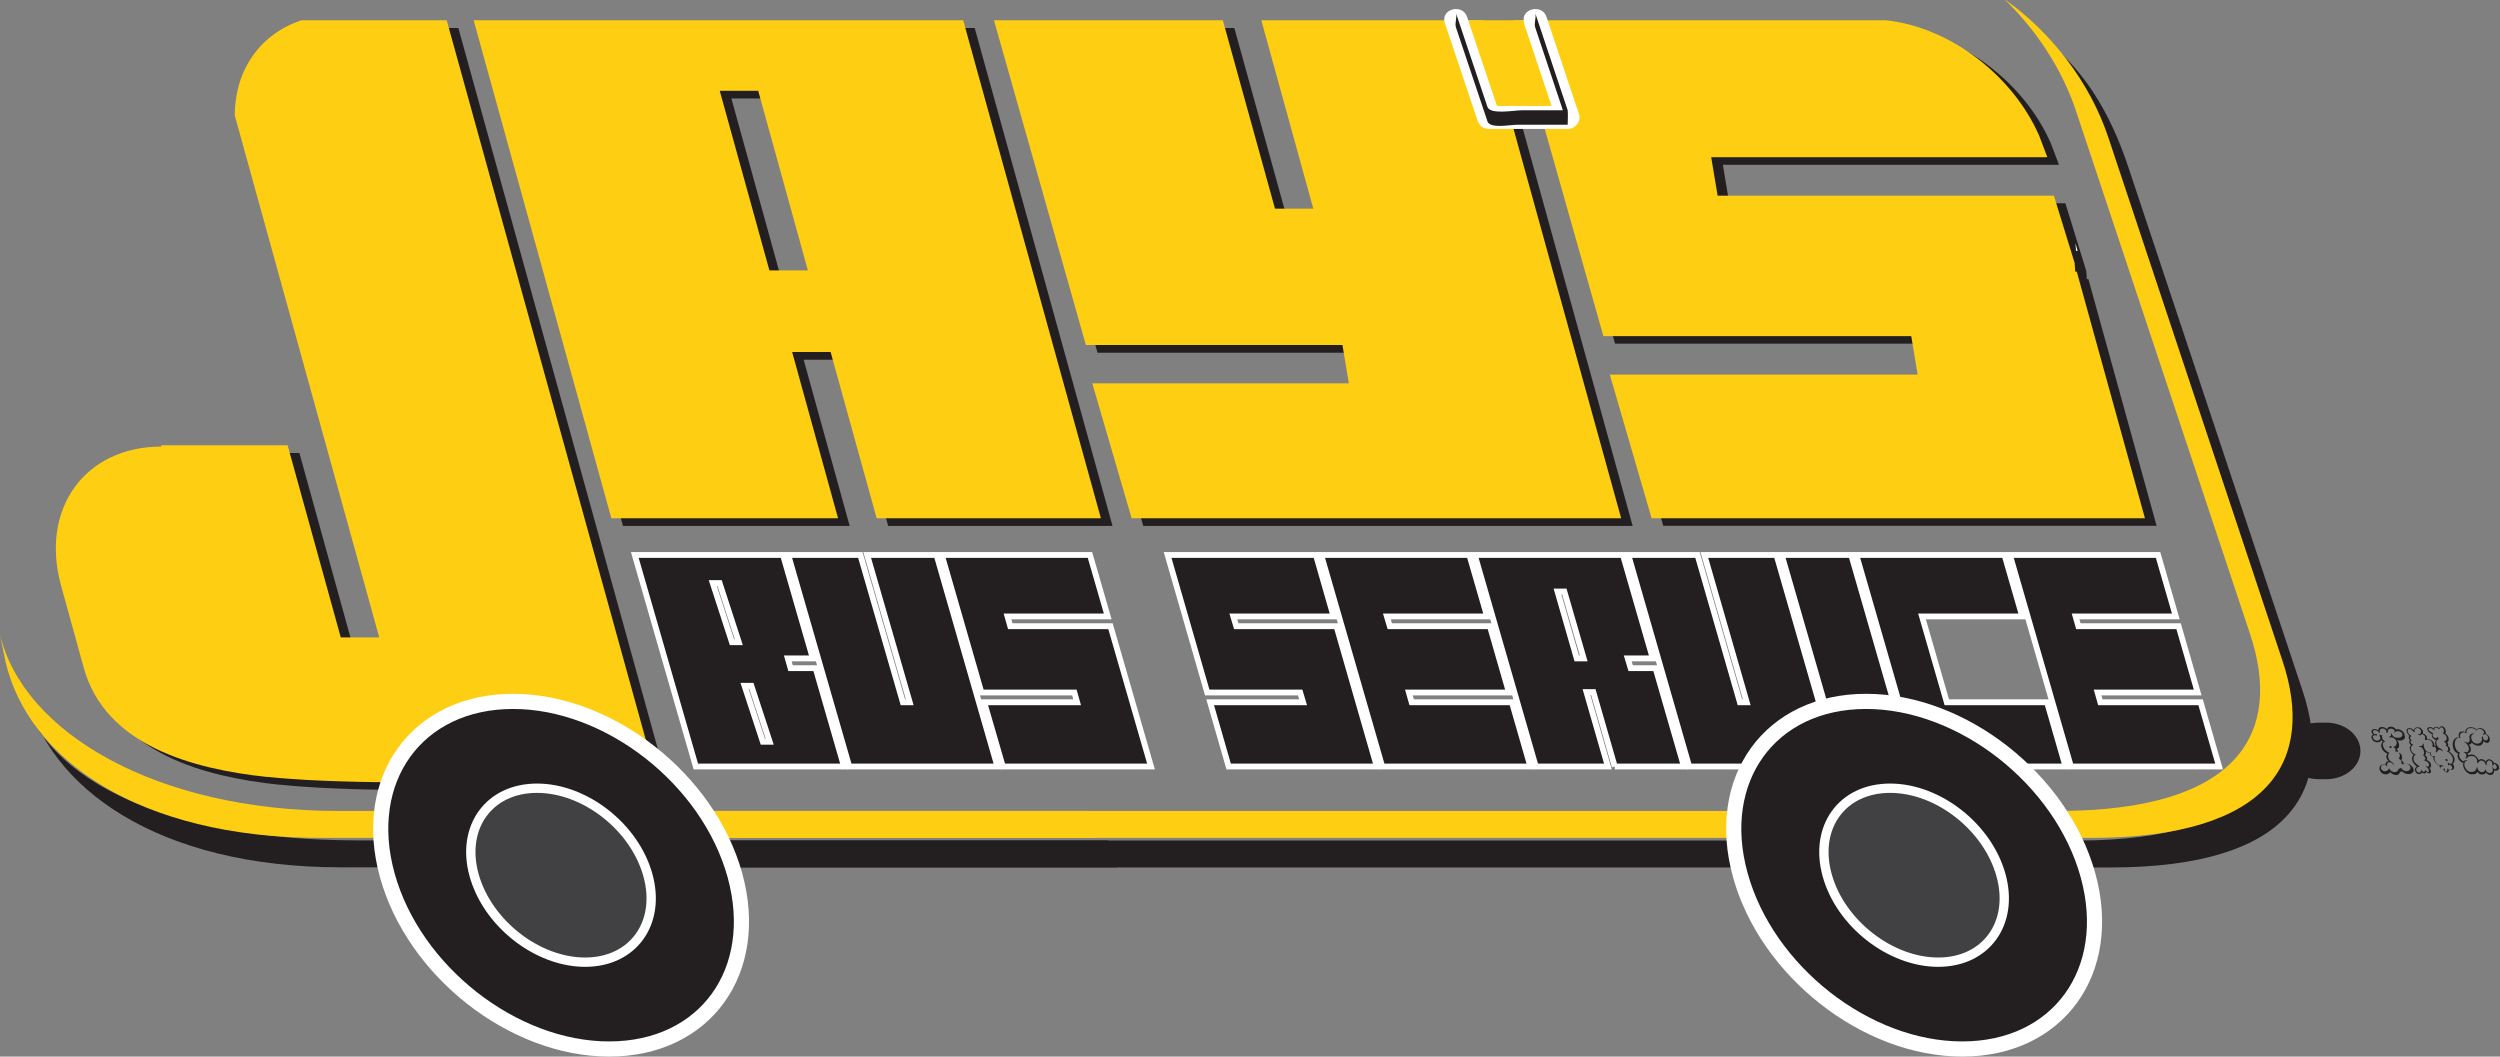
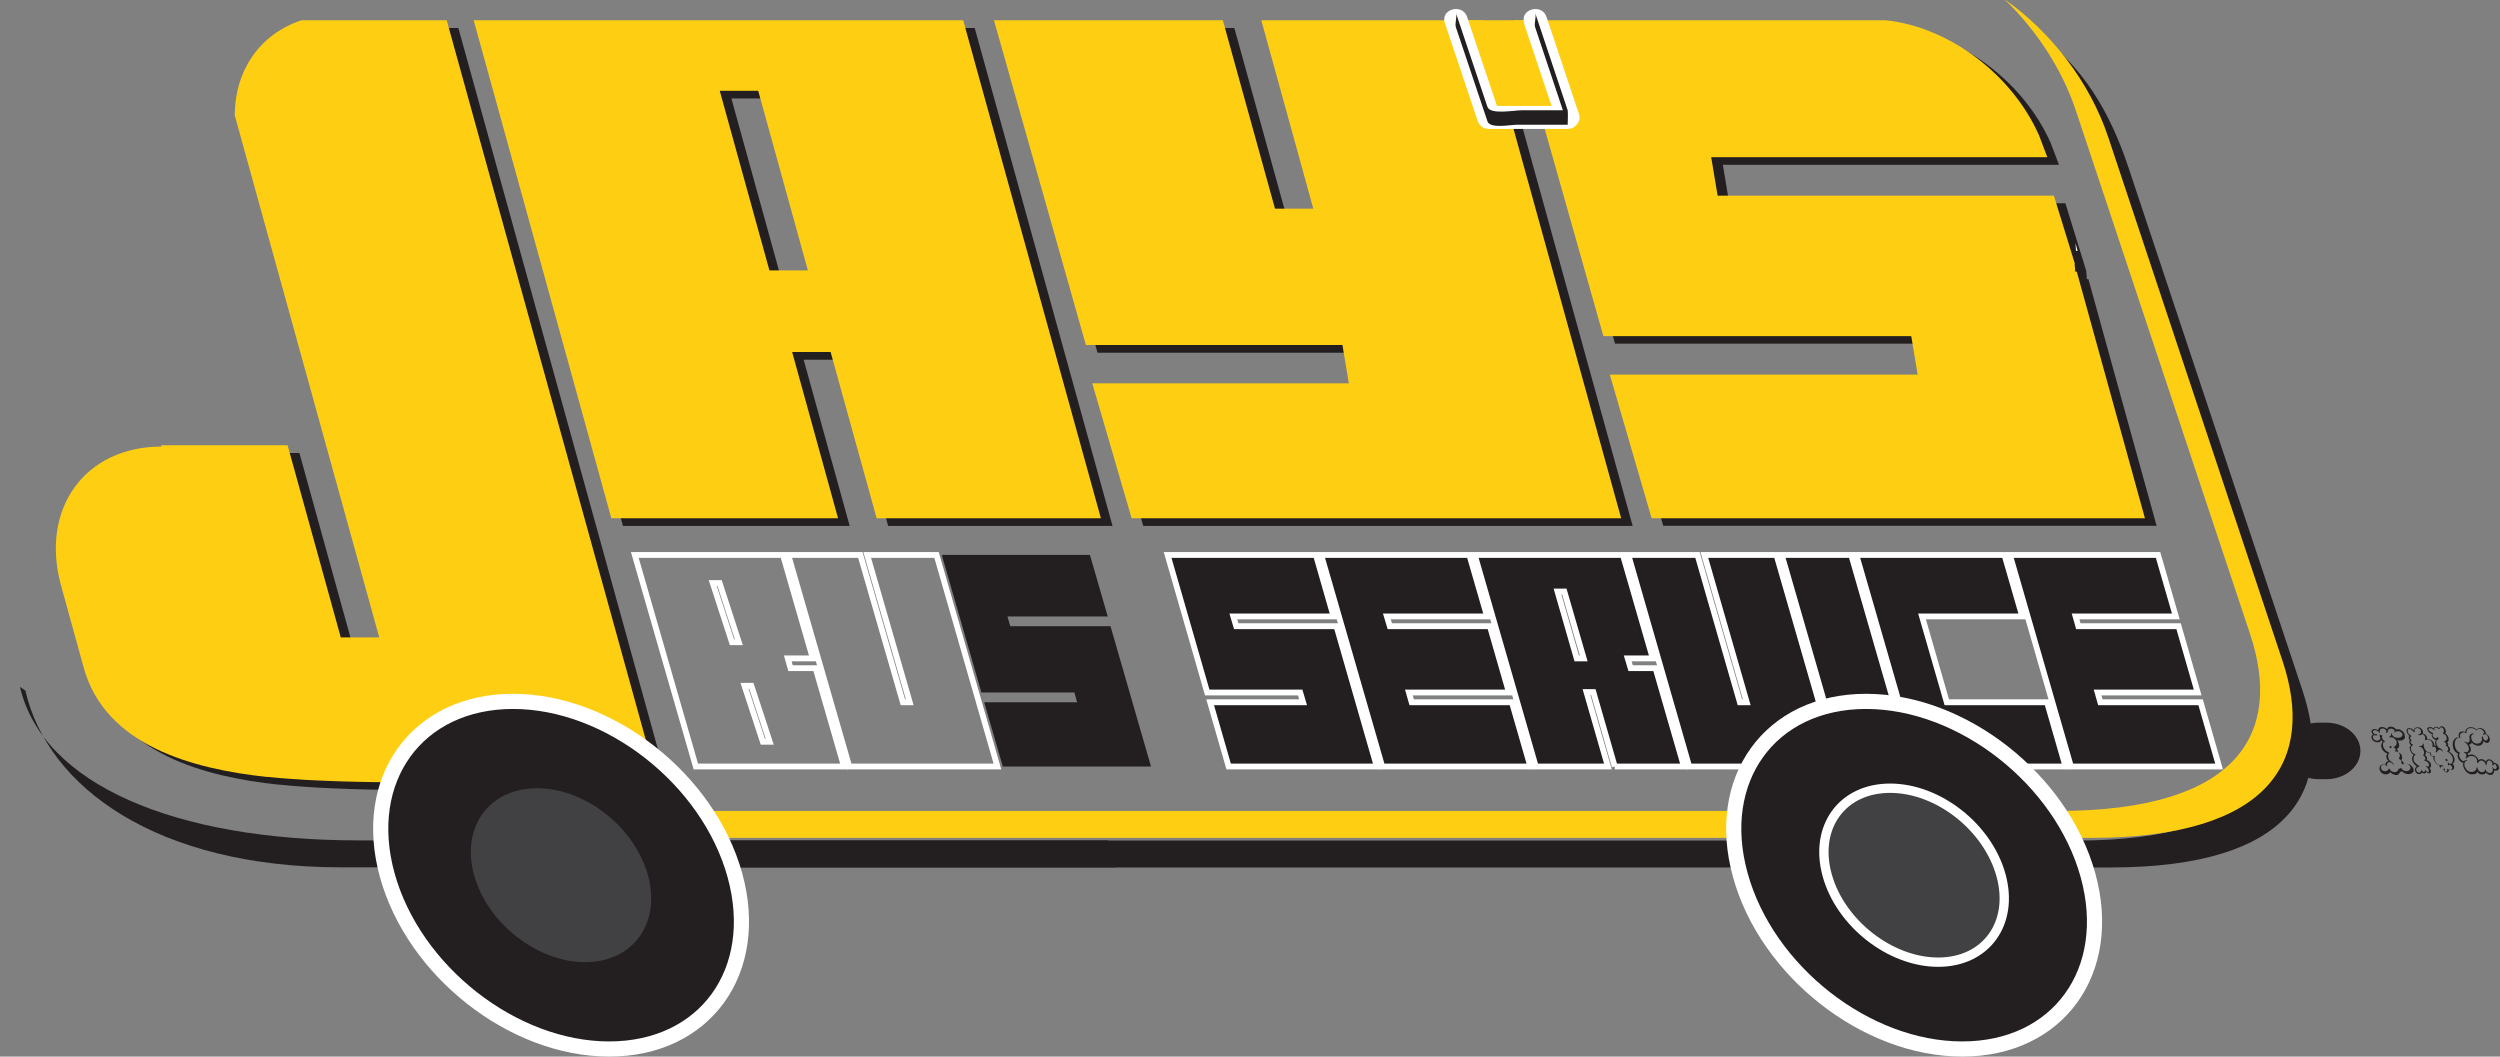
<svg xmlns="http://www.w3.org/2000/svg" id="Layer_1" viewBox="0 0 171.59 72.52">
  <rect x="0" y="0" width="171.59" height="72.52" fill="#808080" stroke="none" />
  <defs>
    <style>.cls-1{stroke-width:1.04px;}.cls-1,.cls-2,.cls-3{fill:none;stroke:#fff;}.cls-4{fill:#fff;}.cls-2{stroke-width:.4px;}.cls-5{fill:#fece12;}.cls-3{stroke-width:.64px;}.cls-6{fill:#231f20;}.cls-7{fill:#414042;}</style>
  </defs>
  <path class="cls-6" d="M76.36,36.1L66.9,1.92H33.31l9.45,34.18h15.56l-3.16-11.41h2.64l3.16,11.41h15.4Zm-20.11-17.01h-2.64l-3.41-12.33h2.64l3.41,12.33Z" />
  <polygon class="cls-6" points="112.06 36.1 102.61 1.92 87.36 1.92 90.94 14.85 88.3 14.85 84.72 1.92 69.01 1.92 75.33 24.21 92.94 24.21 93.38 26.84 75.76 26.84 78.47 36.1 112.06 36.1" />
  <path class="cls-6" d="M19.15,53.85c.94,.1,1.84,.16,2.68,.21,6.28,.34,12.66,.06,18.95,.06,.27,0,5.06-.25,5.12-.01,0,0-14.44-52.19-14.44-52.19h-9.96c-2.83,.94-4.56,3.41-4.58,6.52l5.83,21.07,4.09,14.77h-2.64l-3.65-13.19H11.86l.03,.09c-5.27,0-8.36,4.27-6.9,9.54l1.56,5.65c1.48,5.35,7.5,6.95,12.6,7.49" />
  <path class="cls-6" d="M143.2,18.62l-1.44-4.67h-23.07l-.44-2.64h23.07l-.56-1.48c-1.84-4.18-6.15-7.45-10.53-7.92h-25.52l6.14,21.68h21.13l.44,2.64h-21.13l2.87,9.86h33.86l-4.68-16.93h-.11c0-.18-.02-.36-.04-.54" />
  <path class="cls-6" d="M162.01,51.54c0,1.07-1.04,1.94-2.34,1.94h-.53c-1.29,0-2.34-.87-2.34-1.94s1.04-1.94,2.34-1.94h.53c1.29,0,2.34,.87,2.34,1.94" />
-   <path class="cls-6" d="M55.98,45.86h-1.72l-.19-.67h1.72l-2.05-7.1h-10.17l4.19,14.52h10.17l-1.95-6.75Zm-5.74-1.78l-1.32-4.06h.47l1.32,4.06h-.47Zm2.12,6.83l-1.26-3.84h.47l1.26,3.84h-.47Z" />
  <path class="cls-2" d="M55.98,45.86h-1.72l-.19-.67h1.72l-2.05-7.1h-10.17l4.19,14.52h10.17l-1.95-6.75Zm-5.74-1.78l-1.32-4.06h.47l1.32,4.06h-.47Zm2.12,6.83l-1.26-3.84h.47l1.26,3.84h-.47Z" />
-   <polygon class="cls-6" points="68.46 52.61 64.28 38.09 59.52 38.09 62.44 48.2 61.97 48.2 59.05 38.09 54.1 38.09 58.29 52.61 68.46 52.61" />
  <polygon class="cls-2" points="68.46 52.61 64.28 38.09 59.52 38.09 62.44 48.2 61.97 48.2 59.05 38.09 54.1 38.09 58.29 52.61 68.46 52.61" />
  <polygon class="cls-6" points="79 52.61 76.22 42.98 69.34 42.98 69.15 42.31 76.03 42.31 74.81 38.09 64.64 38.09 67.36 47.53 73.74 47.53 73.93 48.2 67.55 48.2 68.83 52.61 79 52.61" />
-   <polygon class="cls-2" points="79 52.61 76.22 42.98 69.34 42.98 69.15 42.31 76.03 42.31 74.81 38.09 64.64 38.09 67.36 47.53 73.74 47.53 73.93 48.2 67.55 48.2 68.83 52.61 79 52.61" />
  <polygon class="cls-6" points="94.5 52.61 91.73 42.98 84.85 42.98 84.65 42.31 91.53 42.31 90.32 38.09 80.14 38.09 82.86 47.53 89.24 47.53 89.44 48.2 83.06 48.2 84.33 52.61 94.5 52.61" />
  <polygon class="cls-2" points="94.5 52.61 91.73 42.98 84.85 42.98 84.65 42.31 91.53 42.31 90.32 38.09 80.14 38.09 82.86 47.53 89.24 47.53 89.44 48.2 83.06 48.2 84.33 52.61 94.5 52.61" />
  <polygon class="cls-6" points="105.04 52.61 103.77 48.2 96.89 48.2 96.7 47.53 103.57 47.53 102.26 42.98 95.39 42.98 95.19 42.31 102.07 42.31 100.85 38.09 90.68 38.09 94.87 52.61 105.04 52.61" />
  <polygon class="cls-2" points="105.04 52.61 103.77 48.2 96.89 48.2 96.7 47.53 103.57 47.53 102.26 42.98 95.39 42.98 95.19 42.31 102.07 42.31 100.85 38.09 90.68 38.09 94.87 52.61 105.04 52.61" />
  <path class="cls-6" d="M110.83,52.61h4.75l-1.95-6.75h-1.71l-.2-.67h1.72l-2.05-7.1h-10.17l4.19,14.52h4.95l-1.47-5.11h.47l1.47,5.11Zm-2.61-7.42l-1.32-4.59h.47l1.33,4.59h-.47Z" />
  <path class="cls-2" d="M110.83,52.61h4.75l-1.95-6.75h-1.71l-.2-.67h1.72l-2.05-7.1h-10.17l4.19,14.52h4.95l-1.47-5.11h.47l1.47,5.11Zm-2.61-7.42l-1.32-4.59h.47l1.33,4.59h-.47Z" />
  <polygon class="cls-6" points="125.54 50.6 121.93 38.09 116.98 38.09 119.89 48.2 119.42 48.2 116.51 38.09 111.76 38.09 115.94 52.61 124.86 52.61 125.54 50.6" />
  <polygon class="cls-2" points="125.54 50.6 121.93 38.09 116.98 38.09 119.89 48.2 119.42 48.2 116.51 38.09 111.76 38.09 115.94 52.61 124.86 52.61 125.54 50.6" />
  <polygon class="cls-6" points="131.25 52.61 127.06 38.09 122.29 38.09 126.48 52.61 131.25 52.61" />
  <polygon class="cls-2" points="131.25 52.61 127.06 38.09 122.29 38.09 126.48 52.61 131.25 52.61" />
  <polygon class="cls-6" points="141.77 52.61 140.5 48.2 133.62 48.2 131.92 42.31 138.8 42.31 137.58 38.09 127.41 38.09 131.6 52.61 141.77 52.61" />
  <polygon class="cls-2" points="141.77 52.61 140.5 48.2 133.62 48.2 131.92 42.31 138.8 42.31 137.58 38.09 127.41 38.09 131.6 52.61 141.77 52.61" />
  <polygon class="cls-6" points="152.31 52.61 151.04 48.2 144.16 48.2 143.97 47.53 150.84 47.53 149.53 42.98 142.65 42.98 142.46 42.31 149.34 42.31 148.12 38.09 137.95 38.09 142.14 52.61 152.31 52.61" />
  <polygon class="cls-2" points="152.31 52.61 151.04 48.2 144.16 48.2 143.97 47.53 150.84 47.53 149.53 42.98 142.65 42.98 142.46 42.31 149.34 42.31 148.12 38.09 137.95 38.09 142.14 52.61 152.31 52.61" />
  <path class="cls-5" d="M75.56,35.57L66.11,1.39H32.51l9.45,34.18h15.56l-3.15-11.41h2.64l3.16,11.41h15.4Zm-20.11-17.01h-2.64l-3.41-12.33h2.64l3.41,12.33Z" />
  <polygon class="cls-5" points="111.27 35.57 101.82 1.39 86.57 1.39 90.14 14.32 87.51 14.32 83.93 1.39 68.22 1.39 74.53 23.68 92.14 23.68 92.58 26.31 74.97 26.31 77.67 35.57 111.27 35.57" />
  <path class="cls-5" d="M18.36,53.32c.93,.1,1.84,.16,2.67,.21,6.29,.34,12.66,.06,18.95,.06,.27,0,5.06-.25,5.12-.01,0,0-14.44-52.19-14.44-52.19h-9.97c-2.83,.94-4.56,3.4-4.58,6.52l5.83,21.07,4.09,14.77h-2.64l-3.65-13.19H11.06l.03,.09c-5.27,0-8.35,4.27-6.9,9.54l1.56,5.65c1.48,5.35,7.5,6.95,12.6,7.49" />
  <path class="cls-5" d="M142.41,18.1l-1.44-4.67h-23.08l-.44-2.64h23.07l-.56-1.48c-1.84-4.18-6.15-7.45-10.53-7.92h-25.52l6.14,21.68h21.13l.44,2.64h-21.13l2.87,9.86h33.86l-4.68-16.93h-.11c0-.18-.02-.36-.04-.54" />
  <path class="cls-4" d="M142.49,17.22h.11l-.15-.54c.02,.18,.03,.36,.04,.54" />
  <path class="cls-6" d="M139.79,2.29c2.14,2.08,3.1,4.45,4.06,7.33l11.96,35.94c2.23,6.7-.67,12.13-13.21,12.13H49.66l.45,1.85h94.72c12.54,0,15.44-5.43,13.21-12.13l-11.96-35.94c-1.27-3.82-3.15-6.96-6.28-9.18" />
  <path class="cls-6" d="M1.37,47.14c1.54,6.7,10.67,10.54,23.21,10.54h51.49l.59,1.85H23.4c-12.54,0-20.12-5.43-21.66-12.13" />
  <path class="cls-5" d="M137.63,0c2.14,2.08,3.89,4.72,4.85,7.59l11.96,35.94c2.23,6.7-.67,12.13-13.21,12.13H48.29l.45,1.85h94.72c12.54,0,15.44-5.43,13.21-12.13l-11.96-35.94c-1.27-3.82-3.94-7.23-7.07-9.45" />
-   <path class="cls-5" d="M0,43.53c1.54,6.7,10.67,12.13,23.21,12.13h51.5l.59,1.85H22.03c-12.54,0-20.12-5.43-21.66-12.13" />
  <path class="cls-6" d="M50.44,60.07c1.82,6.59-2.04,11.93-8.63,11.93s-13.41-5.34-15.23-11.93c-1.82-6.59,2.04-11.93,8.63-11.93s13.41,5.34,15.23,11.93" />
  <path class="cls-1" d="M50.44,60.07c1.82,6.59-2.04,11.93-8.63,11.93s-13.41-5.34-15.23-11.93c-1.82-6.59,2.04-11.93,8.63-11.93s13.41,5.34,15.23,11.93Z" />
  <path class="cls-7" d="M44.47,60.07c.91,3.29-1.02,5.97-4.31,5.97s-6.7-2.67-7.62-5.97c-.91-3.29,1.02-5.97,4.32-5.97s6.7,2.67,7.61,5.97" />
-   <path class="cls-3" d="M44.47,60.07c.91,3.29-1.02,5.97-4.31,5.97s-6.7-2.67-7.62-5.97c-.91-3.29,1.02-5.97,4.32-5.97s6.7,2.67,7.61,5.97Z" />
  <path class="cls-6" d="M143.31,60.07c1.82,6.59-2.04,11.93-8.63,11.93s-13.41-5.34-15.23-11.93c-1.83-6.59,2.04-11.93,8.63-11.93s13.41,5.34,15.23,11.93" />
  <path class="cls-1" d="M143.31,60.07c1.82,6.59-2.04,11.93-8.63,11.93s-13.41-5.34-15.23-11.93c-1.83-6.59,2.04-11.93,8.63-11.93s13.41,5.34,15.23,11.93Z" />
  <path class="cls-7" d="M137.34,60.07c.91,3.29-1.02,5.97-4.31,5.97s-6.71-2.67-7.62-5.97c-.91-3.29,1.02-5.97,4.32-5.97s6.7,2.67,7.61,5.97" />
  <path class="cls-3" d="M137.34,60.07c.91,3.29-1.02,5.97-4.31,5.97s-6.71-2.67-7.62-5.97c-.91-3.29,1.02-5.97,4.32-5.97s6.7,2.67,7.61,5.97Z" />
  <polyline class="cls-5" points="105.37 1.39 107.6 8.07 102.17 8.07 99.94 1.39" />
  <path class="cls-4" d="M104.6,1.6c.74,2.23,1.49,4.45,2.23,6.68,.25-.34,.51-.67,.77-1.01h-5.43c.25,.19,.51,.39,.77,.58-.75-2.23-1.49-4.45-2.24-6.68-.32-.97-1.86-.55-1.53,.42,.75,2.23,1.49,4.45,2.24,6.68,.11,.34,.4,.58,.77,.58h5.43c.5,0,.93-.51,.77-1-.74-2.23-1.49-4.45-2.23-6.68-.32-.97-1.86-.55-1.53,.42" />
  <path class="cls-6" d="M105.37,1.88c.75,2.23,1.49,4.45,2.23,6.68v-.99h-3.17c-.51,0-2.16,.32-2.34-.24-.72-2.15-1.44-4.29-2.16-6.44,.1,.3-.1,.69,0,.99,.72,2.15,1.44,4.29,2.16,6.44,.18,.54,1.56,.24,2.05,.24h3.46s.03-.9,0-.99c-.75-2.23-1.49-4.45-2.23-6.68,.1,.3-.1,.69,0,.99" />
  <path class="cls-6" d="M165.06,50.52c.03,.11-.01,.2-.11,.25-.05,.04-.13,.06-.23,.06-.06,0-.13,0-.2-.03,.01,.02,.03,.05,.06,.08,.03,.05,.05,.1,.07,.16,.04,.13,.02,.24-.05,.31-.02,.02-.06,.04-.11,.06,.06,.04,.09,.09,.1,.13v.08c.15,.06,.24,.15,.27,.26,.03,.13,.01,.24-.06,.3,.09,.04,.15,.11,.18,.2,0,0,0,.02,0,.06,0,.02,.02,.04,.04,.04,.04-.04,.1-.06,.17-.06,.06,0,.12,.01,.17,.04,.1,.04,.19,.13,.27,.26,.05,.13,.05,.23,0,.27-.09,.09-.18,.14-.26,.14-.03,0-.05,0-.08,0-.16,0-.3-.07-.43-.2-.03,.04-.07,.05-.12,.04-.05,.14-.13,.22-.25,.23-.17,0-.32-.08-.43-.2-.08,.1-.18,.15-.3,.15-.05,0-.11-.01-.17-.03-.1-.04-.17-.11-.22-.19-.02-.03-.03-.06-.04-.09-.03-.11-.01-.2,.05-.28,.04-.06,.12-.09,.21-.09,.05,0,.1,0,.15,.03-.02-.09,0-.15,.05-.2,.05-.03,.11-.05,.16-.04-.08-.08-.13-.16-.15-.23-.04-.13,0-.24,.08-.3-.07-.02-.15-.06-.22-.12-.07-.06-.13-.13-.16-.2-.02-.04-.04-.08-.05-.12-.04-.16,0-.29,.1-.39-.04-.03-.08-.06-.1-.1-.02,.03-.04,.06-.08,.1-.05,.04-.11,.05-.19,.05-.08,0-.16-.02-.23-.06-.09-.05-.15-.14-.18-.27-.01-.1,.03-.17,.12-.21-.07-.05-.11-.11-.12-.17-.01-.08,.02-.13,.08-.17,.03-.02,.07-.03,.13-.03,.07,0,.14,.02,.2,.05l.05,.04c.01-.11,.06-.18,.13-.21,.04-.01,.08-.02,.12-.02,.11,0,.2,.03,.29,.09l.07,.06c.05-.12,.12-.18,.22-.17,.15-.01,.27,.04,.37,.15l.03,.04s.07-.02,.11-.02c.1,0,.19,.04,.29,.11,.1,.07,.16,.16,.18,.25,0,.02,0,.05,0,.07m-.16-.14c-.08-.1-.15-.14-.23-.15-.15-.01-.24,.02-.27,.08,0,.02-.02,.02-.03,0,0-.02,0-.07,.01-.13-.07-.09-.16-.13-.26-.13-.06,0-.11,.02-.16,.06-.02,.02-.04,.05-.04,.09,0,.05-.02,.09-.02,.1-.02,.03-.05,.04-.07,.05-.03,0-.04-.02-.03-.04,.03-.04,.02-.09-.02-.16-.06-.07-.14-.11-.22-.11-.06,0-.11,.02-.17,.06-.03,.06-.04,.12-.03,.17,0,0,0,.02,0,.03,0,.02,0,.03,0,.04,0,0,0,.01-.02,.01-.02-.03-.05-.06-.09-.1l-.09-.06c-.08-.04-.15-.04-.21-.02-.05,.03-.07,.08-.06,.12,0,.02,.02,.05,.06,.09,.04,.05,.12,.07,.22,.05,0,0,0,.02,.01,.03,0,.02-.03,.05-.06,.08-.04-.02-.08-.04-.11-.04-.03,0-.05,0-.07,.02-.05,.04-.07,.1-.04,.18,.03,.07,.08,.12,.15,.15,.04,.02,.08,.03,.12,.03,.08,0,.14-.03,.19-.08,.04-.02,.05-.06,.03-.12,0-.01,0-.03-.02-.06,0-.03-.01-.05-.02-.06,0-.03-.01-.06,0-.08,0,0,0-.02,0-.03,.02,.02,.06,.04,.11,.06,.01,0,.03,0,.05,0,.02,0,.03,.01,.03,.03-.01,0-.02,.03-.03,.07,0,.02,0,.04,.01,.06,.03,.11,.09,.2,.2,.25,0,.02,0,.03-.01,.03-.03,0-.04,0-.04,0-.09,.05-.12,.15-.08,.31,.04,.16,.15,.29,.32,.39,.03,0,.07,.03,.11,.07-.02,.02-.05,.06-.08,.12-.01,.05,0,.12,0,.19,.02,.09,.06,.16,.12,.23,.14,.07,.23,.16,.27,.28,0,.02,0,.02-.01,.02-.02-.01-.03-.03-.03-.04-.08-.11-.16-.16-.23-.16-.07-.01-.13,0-.17,.06-.04,.06-.05,.13,0,.22h-.02c-.06-.05-.11-.09-.17-.1-.11-.02-.18,0-.23,.06-.03,.05-.04,.11-.02,.18,0,.03,.02,.05,.03,.08,.06,.07,.14,.11,.23,.12,.16-.02,.25-.09,.27-.19,0,0,0,0,0,0,0,0,0,0,0,0,0,0,.02,0,.03,0,.02,.04,.05,.08,.1,.14,.09,.07,.18,.11,.27,.11,.07,0,.13-.02,.19-.07,.05-.05,.08-.11,.07-.17,0,0,.02,0,.04,0,.02,0,.04,.01,.05,0,.01,0,.03,0,.04-.02,.01-.02,.02-.03,.03-.03,0,0,.01,0,.02,0,.03,.04,.07,.08,.14,.15,.06,.04,.13,.07,.22,.07,.06,0,.11,0,.16-.03,.03-.03,.06-.05,.09-.09,.03-.03,.04-.07,.04-.11-.01-.11-.07-.18-.16-.24-.07-.04-.14-.05-.22-.02,0,.01-.02,.03-.04,.05-.05-.04-.09-.05-.13-.04,0,0-.02,0-.03,0-.01,0-.02,0-.03-.01,0,0-.01-.03-.01-.04v-.05s0-.04,0-.06c-.02-.07-.06-.14-.13-.18-.04-.02-.05-.04-.05-.05h0s.06-.09,.07-.2c0-.09-.04-.17-.12-.24-.05-.04-.12-.05-.21-.04,0,0,0-.01,0-.03,.03-.02,.04-.07,.03-.13-.02-.06-.06-.09-.12-.11-.01-.02-.02-.04-.02-.04,.1-.03,.16-.08,.19-.15,.03-.07,.04-.14,.02-.22-.01-.04-.03-.09-.06-.12-.1-.11-.2-.17-.29-.18-.02,.02-.05,.02-.09,.02-.02,0-.04-.02-.07-.05,0,0,.02,0,.03-.01,.01,0,.03,0,.03-.01,.07-.06,.09-.12,.06-.2,0,0,.01,0,.01,0,.01,0,.03,0,.04,0,.05,.14,.13,.23,.24,.26,.07,.02,.14,.03,.2,.03,.15,0,.25-.05,.3-.15,.02-.08,0-.16-.05-.22m-.69,1.04s-.03,.04-.07,.04c-.03,0-.05-.03-.07-.05,0-.02,0-.05,.01-.08,0-.02,.02-.02,.05-.02,.02,0,.04,.02,.06,.03,.02,.02,.03,.05,.02,.08m4.32,.71c.03,.2-.02,.34-.14,.4,.06,.05,.1,.11,.11,.17,.01,.06,0,.11-.01,.16-.03,.05-.07,.08-.12,.09-.06,.02-.14,0-.23-.04,.01,.09,0,.16-.07,.2-.06,.03-.12,.02-.18-.02-.05-.03-.07-.07-.07-.13-.09,0-.17-.02-.23-.08-.06-.06-.09-.13-.08-.21-.19-.07-.33-.22-.42-.45-.02-.05-.01-.11,0-.17-.11-.02-.19-.07-.23-.14-.02-.04-.03-.08-.02-.12-.11,0-.21-.04-.28-.11,0,.04,0,.09,0,.17,0,.02-.03,.05-.06,.09,.08,.05,.13,.11,.14,.17,.02,.08,.01,.13-.03,.16,.15,.06,.25,.14,.28,.23,.05,.13,.04,.23-.02,.29l-.07,.02c.05,.05,.08,.11,.1,.16,.03,.09,.02,.16-.04,.2-.02,0-.03,.02-.06,.02-.03,0-.07-.01-.13-.04,0,0-.03-.03-.09-.07,0,.07-.05,.11-.11,.12-.06,0-.12-.02-.17-.08-.04,.09-.12,.13-.24,.12-.08,0-.15-.06-.21-.16-.02-.03-.03-.05-.03-.08-.03-.12,.01-.21,.13-.27-.17-.14-.28-.28-.32-.42-.04-.15-.01-.28,.09-.39,0,0-.01,0-.01-.01-.12-.08-.2-.21-.24-.36,0-.03-.02-.07-.02-.1,0-.07,.03-.13,.11-.19-.08-.04-.12-.12-.14-.21,0-.04,0-.06,.01-.08,0-.03,.02-.05,.05-.06-.08-.06-.11-.13-.09-.21,0-.04,.02-.06,.04-.08-.09-.09-.15-.19-.18-.29-.01-.05-.02-.09,0-.13,.02-.09,.09-.12,.21-.11,.11,.01,.21,.06,.28,.15l.04-.12c.05-.06,.12-.09,.22-.09,.04,0,.08,0,.12,.01,.08,.04,.14,.08,.18,.14,.03,.04,.05,.08,.06,.13,.01,.05,.01,.1,0,.14,.16,.06,.26,.15,.28,.27,0,.03,.01,.07,.01,.12,.01,0,.03,0,.05,0,.12,0,.23,.05,.33,.15,.05,.05,.09,.12,.11,.2,.01,.04,.01,.07,.01,.11,.02,0,.05,.01,.09,.02-.04-.15-.05-.26-.02-.33l.04-.09s-.1-.03-.15-.07c-.05-.04-.09-.08-.11-.13-.03-.07-.04-.14-.02-.21-.12-.04-.21-.11-.27-.21-.04-.07-.06-.13-.05-.18,0-.02,.03-.04,.06-.06,.08-.02,.13-.03,.15-.03,.05,0,.1,.02,.14,.05l.08,.06c0-.06,.05-.1,.15-.13,.1,0,.18,.04,.24,.11,.02-.09,.08-.14,.18-.14,.07,0,.14,.04,.19,.11,.03,.05,.06,.1,.07,.15,.03,.1,.02,.17-.03,.23,0,0,0,0,0,0,.1,.05,.18,.15,.23,.29,.03,.17,0,.27-.09,.31,.04,.07,.07,.12,.07,.16,0,.04,0,.07-.03,.1,.08,.04,.13,.1,.15,.17,.03,.08,.01,.16-.06,.22,.21,.12,.33,.27,.36,.46m-.1,.1s0-.08-.01-.12c-.04-.15-.14-.28-.29-.4-.03-.01-.07-.04-.12-.08,0-.01,0-.02,.01-.01,.01,0,.02,0,.03,0,.05-.04,.07-.08,.06-.14-.01-.08-.04-.13-.08-.17-.03-.02-.05-.03-.08-.02-.01,0-.02,0-.02-.02,.04-.02,.06-.07,.04-.13,0-.03-.03-.06-.08-.11,0,0-.02-.02-.04-.03-.02-.01-.03-.03-.03-.04,.05,0,.11-.03,.16-.1,.03-.06,.03-.12,.01-.19,0-.03-.02-.06-.04-.1-.02-.03-.05-.06-.09-.08-.04-.03-.09-.05-.13-.06,.02-.01,.04-.04,.06-.08,.02-.08,.03-.15,.01-.2,0-.03-.03-.07-.05-.09-.04-.04-.07-.05-.1-.06-.07,0-.12,.04-.14,.12-.03,0-.05,0-.06,0-.02-.04-.07-.08-.16-.11,0,0-.02,0-.03,0-.03,0-.06,.02-.1,.07-.01,.03-.01,.06,0,.1h0v.02s-.01,0-.03,0c-.02-.03-.06-.06-.11-.1-.04-.03-.08-.04-.13-.04-.04,0-.07,0-.1,.02-.04,.03-.05,.06-.03,.09,.03,.07,.11,.13,.25,.2,0,0,.03,0,.05,.01,.01,0,.02,.02,.02,.02,0,0,0,.02-.02,.03-.01,0-.02,.02-.02,.03-.02,.07,0,.15,.07,.22,.05,.05,.1,.07,.15,.07,.03,0,.05-.02,.09-.05,0-.01,0-.03,.02-.04,0,0,.01,0,.02,.01,0,.02,.03,.06,.08,.12-.01,0-.04,0-.06,.02-.03,.03-.05,.05-.08,.08-.03,.03-.04,.07-.04,.1,0,.05,0,.11,.02,.17,.03,.11,.09,.2,.17,.26,.09,.02,.17,.07,.22,.14,.02,.05,.02,.08,.02,.1,0,0-.02,0-.03-.01-.04-.07-.09-.11-.16-.12-.05,0-.09,.03-.13,.07-.03,.04-.06,.08-.09,.12h-.02s-.04-.02-.05-.04c.02-.03,.04-.08,.05-.15-.02-.1-.05-.16-.1-.19-.02,0-.04,0-.07,0-.03,0-.06,0-.07,0-.02,0-.04-.02-.04-.03,.01-.02,.03-.06,.03-.12,0-.05-.02-.11-.05-.17-.03-.06-.07-.1-.12-.13-.07-.04-.15-.05-.25-.04-.02,.02-.04,.03-.07,.03-.02-.02-.04-.03-.04-.05,.02-.07,.03-.13,0-.2-.01-.06-.08-.12-.19-.18-.02,.04-.05,.06-.1,.08-.07,.02-.13,.01-.19-.03,0,0,0-.01,0-.02,.01,0,.04,0,.08,0,.09-.03,.13-.08,.13-.16,0-.1-.03-.17-.1-.22-.05-.03-.1-.05-.15-.05-.07,0-.12,.02-.15,.07-.04,.04-.05,.1-.04,.16h0s0,.03,0,.05c-.03,0-.05,0-.06-.01-.02-.04-.08-.1-.18-.17-.08-.04-.14-.04-.19-.02-.03,.01-.04,.04-.04,.09,0,.03,0,.05,0,.08,.02,.08,.07,.16,.15,.22,.03,.01,.07,.04,.12,.09,0,.01,0,.02-.02,.02h-.04s-.04,.02-.05,.05c0,.02,0,.03,0,.05,.01,.05,.05,.1,.1,.16,.01,.02,0,.03-.02,.04-.03,0-.04,.01-.04,.03-.02,.05,0,.1,.04,.15,.01,.02,.03,.03,.05,.04,.04,.02,.06,.03,.07,.03,0,0,.01,.01,.01,.02,0,0,0,.02-.03,.03-.02,0-.04,.02-.04,.03-.08,.07-.11,.16-.07,.28,.04,.16,.13,.25,.25,.29,0,0,.03,0,.05,.02,0,.01,0,.02,0,.04l-.04,.02c-.09,.09-.11,.21-.08,.35,.01,.05,.03,.09,.06,.13,.13,.14,.24,.23,.33,.26,0,.02,0,.03,0,.04-.1,.02-.17,.07-.21,.15-.03,.06,0,.13,.04,.2,.05,.05,.1,.08,.16,.07,.08-.02,.13-.08,.15-.18,.02,0,.05,.03,.07,.07,.02,.04,.05,.06,.07,.06,.02,0,.04,0,.05,0,.01-.01,.03-.03,.04-.04,0,0,0-.02,.01-.05,0-.02,.01-.03,.04-.03,.02,.03,.06,.06,.11,.11,.04,.01,.07,.02,.09,.02,.01,0,.02-.02,.03-.05,0-.02,0-.05,0-.08-.02-.07-.06-.13-.12-.19,0,0-.03-.02-.05-.03-.03-.01-.04-.03-.05-.05h.03c.07,.02,.12,.03,.16,.02,.04-.03,.05-.08,.04-.14-.02-.1-.09-.18-.21-.23-.03,0-.07-.03-.12-.06,0-.02,0-.02,0-.02,.03,0,.06-.03,.08-.06,.01-.04,0-.1-.06-.18-.02-.01-.06-.04-.09-.07,.07-.1,.08-.22,.03-.35-.05-.13-.13-.22-.25-.25-.02,0-.05,0-.08-.03,0-.02,.03-.02,.07-.02,.05,0,.08,0,.08,0,.04,0,.07-.02,.1-.06,.04-.06,.06-.1,.06-.1,.01-.02,.03-.01,.04,.01-.02,.05-.02,.12,0,.2,.02,.07,.04,.13,.08,.19,.08,.13,.19,.2,.32,.21,0,0,.02,0,.05,0,.02,0,.04,0,.04,.02-.03,.05-.03,.1,.02,.16,.04,.05,.09,.07,.16,.06,0,0,.01,0,.02-.01,0,0,.02-.01,.03,0,.01,0,.02,.01,.03,.02-.03,.08-.03,.16-.01,.24,.03,.15,.12,.27,.25,.35,.06,.03,.12,.04,.2,.02,.06,0,.11,.03,.15,.07,.01,0,.02,.02,0,.03,0,0-.02,0-.04-.02-.03,0-.07,0-.11,.02-.05,.04-.06,.09-.04,.14,.02,.04,.06,.06,.12,.08,.03,0,.05,0,.07-.02,.02-.02,.03-.05,.04-.07,.02,0,.04,0,.06,.02v.09s0,.07,.03,.1c.01,.02,.03,.03,.06,.02,.03,0,.05-.03,.06-.07,.02-.03,.01-.08,0-.14,.01,0,.03-.01,.04,0,.05,.06,.11,.09,.17,.08,.09-.02,.13-.06,.14-.13,0-.09-.04-.15-.09-.19-.03-.02-.07-.04-.12-.03-.01,.01-.03,.03-.06,.05-.02-.01-.02-.03-.02-.05,0-.04,0-.06,0-.06,0-.03-.01-.06-.01-.11,.02,.02,.05,.05,.1,.09,.03,.02,.07,.02,.11,.01,.08-.03,.12-.11,.14-.23m-.37,.02s-.03,.04-.06,.03c-.03,0-.05-.02-.07-.05-.02-.03-.02-.05-.01-.08,0,0,.02-.02,.04-.02,.03,0,.06,.01,.08,.03,.02,.02,.03,.05,.03,.08m3.53,.54c-.03,.11-.11,.16-.23,.15,0,0-.02,0-.04,0-.02,0-.04-.01-.04-.01-.01,0-.02,0-.02,.02-.02,.19-.11,.29-.27,.29-.05,0-.11-.02-.17-.05-.06-.04-.1-.08-.13-.12-.05,.08-.11,.12-.17,.12-.03,0-.05,.02-.09,.02-.05,0-.1-.02-.17-.04-.07-.04-.12-.09-.16-.15-.02,.03-.05,.06-.07,.1-.04,.04-.07,.06-.11,.06-.14,.02-.25,.02-.33,0-.12-.05-.23-.13-.32-.25-.08-.11-.13-.22-.15-.35,0-.05,0-.11,.02-.17-.07-.02-.13-.04-.16-.07-.11-.08-.19-.19-.22-.31-.01-.06-.02-.11-.02-.17,0-.03,.03-.06,.05-.08-.2-.08-.32-.23-.36-.44-.06-.29,0-.5,.18-.63,.06-.05,.14-.06,.24-.04,0-.02-.02-.05-.02-.07-.03-.11-.01-.2,.04-.27,.04-.05,.11-.08,.2-.08,.04,0,.09,0,.14,.02,.02,0,.03,.02,.06,.03,0-.09,.02-.16,.08-.22,.06-.06,.13-.1,.21-.12,.03,0,.06,0,.09,0,.17,0,.3,.06,.4,.17,.05-.07,.12-.11,.23-.11,.04,0,.08,0,.12,.02,.13,.04,.22,.12,.27,.25,.01,.02,.02,.07,.01,.12,.13,.05,.21,.15,.26,.3,.04,.13,.01,.23-.08,.3-.05,.04-.12,.04-.2,0-.03-.01-.08-.05-.15-.1,0,.09-.04,.17-.1,.23-.06,.06-.14,.09-.23,.09-.18,0-.34-.07-.47-.22,0,.02-.02,.04-.04,.08-.05,.05-.1,.07-.16,.06,.06,.06,.11,.14,.13,.24,.02,.07,.02,.14,.01,.19-.05,.11-.12,.17-.23,.17,.04,.05,.06,.1,.07,.14,.06-.04,.14-.06,.21-.06,.07,0,.14,.02,.19,.05,.17,.1,.26,.22,.29,.35,.04-.05,.1-.08,.19-.08,.12,0,.23,.06,.31,.17,.04-.1,.11-.15,.21-.16,.07,0,.13,.02,.2,.07,.06,.04,.11,.1,.14,.17,.07,0,.15,.03,.24,.09,.05,.05,.09,.11,.11,.19,0,.04,.01,.08,0,.11m-.15-.04c.01-.06,0-.13-.07-.22-.02-.03-.06-.05-.12-.06v.04s-.02,.05-.03,.05c-.01,.02-.03,.03-.05,.03,0,0-.02-.01-.03-.03,.01-.09,0-.17-.05-.23-.06-.06-.12-.09-.17-.09-.06,0-.1,.03-.14,.09-.02,.03-.02,.07-.03,.13,0,.06,0,.1-.01,.12h-.01s-.02-.02-.05-.05c-.01-.08-.06-.16-.14-.23-.07-.04-.13-.06-.18-.05-.08,0-.15,.06-.2,.17h-.02s-.02,0-.04-.02c0-.11-.01-.21-.06-.3-.07-.1-.16-.15-.26-.16-.18-.02-.32,.03-.41,.16-.02,.02-.04,.02-.06,0,0-.02,0-.04,0-.05,.02-.02,.04-.06,.05-.13,0-.09-.04-.15-.09-.19-.02,0-.05-.02-.09-.05,0-.02,.03-.03,.08-.03,.07,.04,.13,.03,.2-.02,.07-.05,.09-.15,.05-.3-.03-.12-.11-.23-.24-.33-.02,0-.04-.01-.07-.03,.01-.02,.05-.02,.11,0,.01,0,.03,.01,.06,.03,.03,.02,.06,.03,.07,.02,.1-.02,.15-.09,.15-.21-.04-.15-.04-.26,.02-.32,.05-.07,.12-.1,.19-.1,.03,0,.05,0,.08,.02,0,0,0,0,0,.01,0,0-.01,0-.01,0,0,0-.04,.01-.1,.04-.08,.06-.1,.15-.07,.29,.01,.04,.03,.08,.05,.13,.03,.06,.08,.12,.14,.15s.13,.06,.19,.06c.1,0,.18-.03,.26-.09,.02-.04,.04-.07,.07-.11,.02-.04,.03-.08,.02-.12,0-.01,0-.03-.01-.04-.02-.07,0-.12,.05-.14,.01,0,.02,.01,.03,.02,0,0,0,.02,0,.03,0,.01,0,.02,0,.03,.01,.08,.04,.14,.1,.17,.06,.04,.11,.04,.16,.02,.05-.02,.08-.09,.08-.2-.02-.1-.06-.16-.12-.2-.05-.02-.09-.03-.12-.02-.03,.02-.04,.03-.04,.05,0,0-.02,0-.03-.01-.02-.02-.03-.04-.02-.07,.02-.03,.04-.04,.07-.05,0-.03,0-.06-.03-.1-.05-.09-.12-.15-.21-.17-.09-.03-.16-.02-.23,.03,0,0-.01,.01-.02,.03-.01,.02-.03,.03-.04,.03-.11-.11-.23-.16-.38-.16-.07,0-.14,.01-.2,.04-.08,.05-.11,.14-.11,.25,.02,.02,.03,.04,.03,.07-.02,0-.05-.02-.09-.04-.04-.02-.08-.03-.11-.03-.08,0-.16,.03-.22,.09-.06,.06-.07,.15-.02,.27,0,0,0,.02-.02,.02-.03-.02-.08-.01-.14,0-.09,.03-.15,.09-.19,.19-.04,.09-.05,.19-.04,.3,.03,.17,.08,.3,.15,.38,.02,.03,.05,.06,.1,.09,.07,.04,.11,.06,.11,.07-.05,.06-.07,.12-.06,.19,.03,.17,.12,.3,.29,.39,.09-.06,.16-.09,.23-.07,.03,0,.04,0,.04,.02,0,0,0,.02-.02,.02-.09,0-.15,.05-.17,.15-.02,.05-.02,.12,0,.19,.02,.09,.07,.17,.13,.25,.1,.12,.21,.17,.32,.17,.17,.01,.29-.05,.36-.2,0-.05,.02-.09,.04-.12,0,0,.02,0,.03,0,0,.03,.01,.07,.03,.13,.03,.06,.06,.11,.12,.15,.05,.04,.11,.06,.17,.06,.06,0,.12-.02,.17-.07,.01,0,.02-.03,.03-.06,0-.03,.01-.05,.02-.07,.02,.01,.04,.03,.04,.05,0,.04,.01,.06,.03,.07,.07,.09,.16,.14,.25,.13,.09,0,.15-.04,.19-.12,.01-.08,.02-.15,0-.19,0-.03-.02-.06-.04-.09v-.02s0,0,.01,0c.02,.01,.05,.05,.09,.12,.01,0,.05,.02,.11,.04,.05,0,.08-.02,.09-.08" />
</svg>